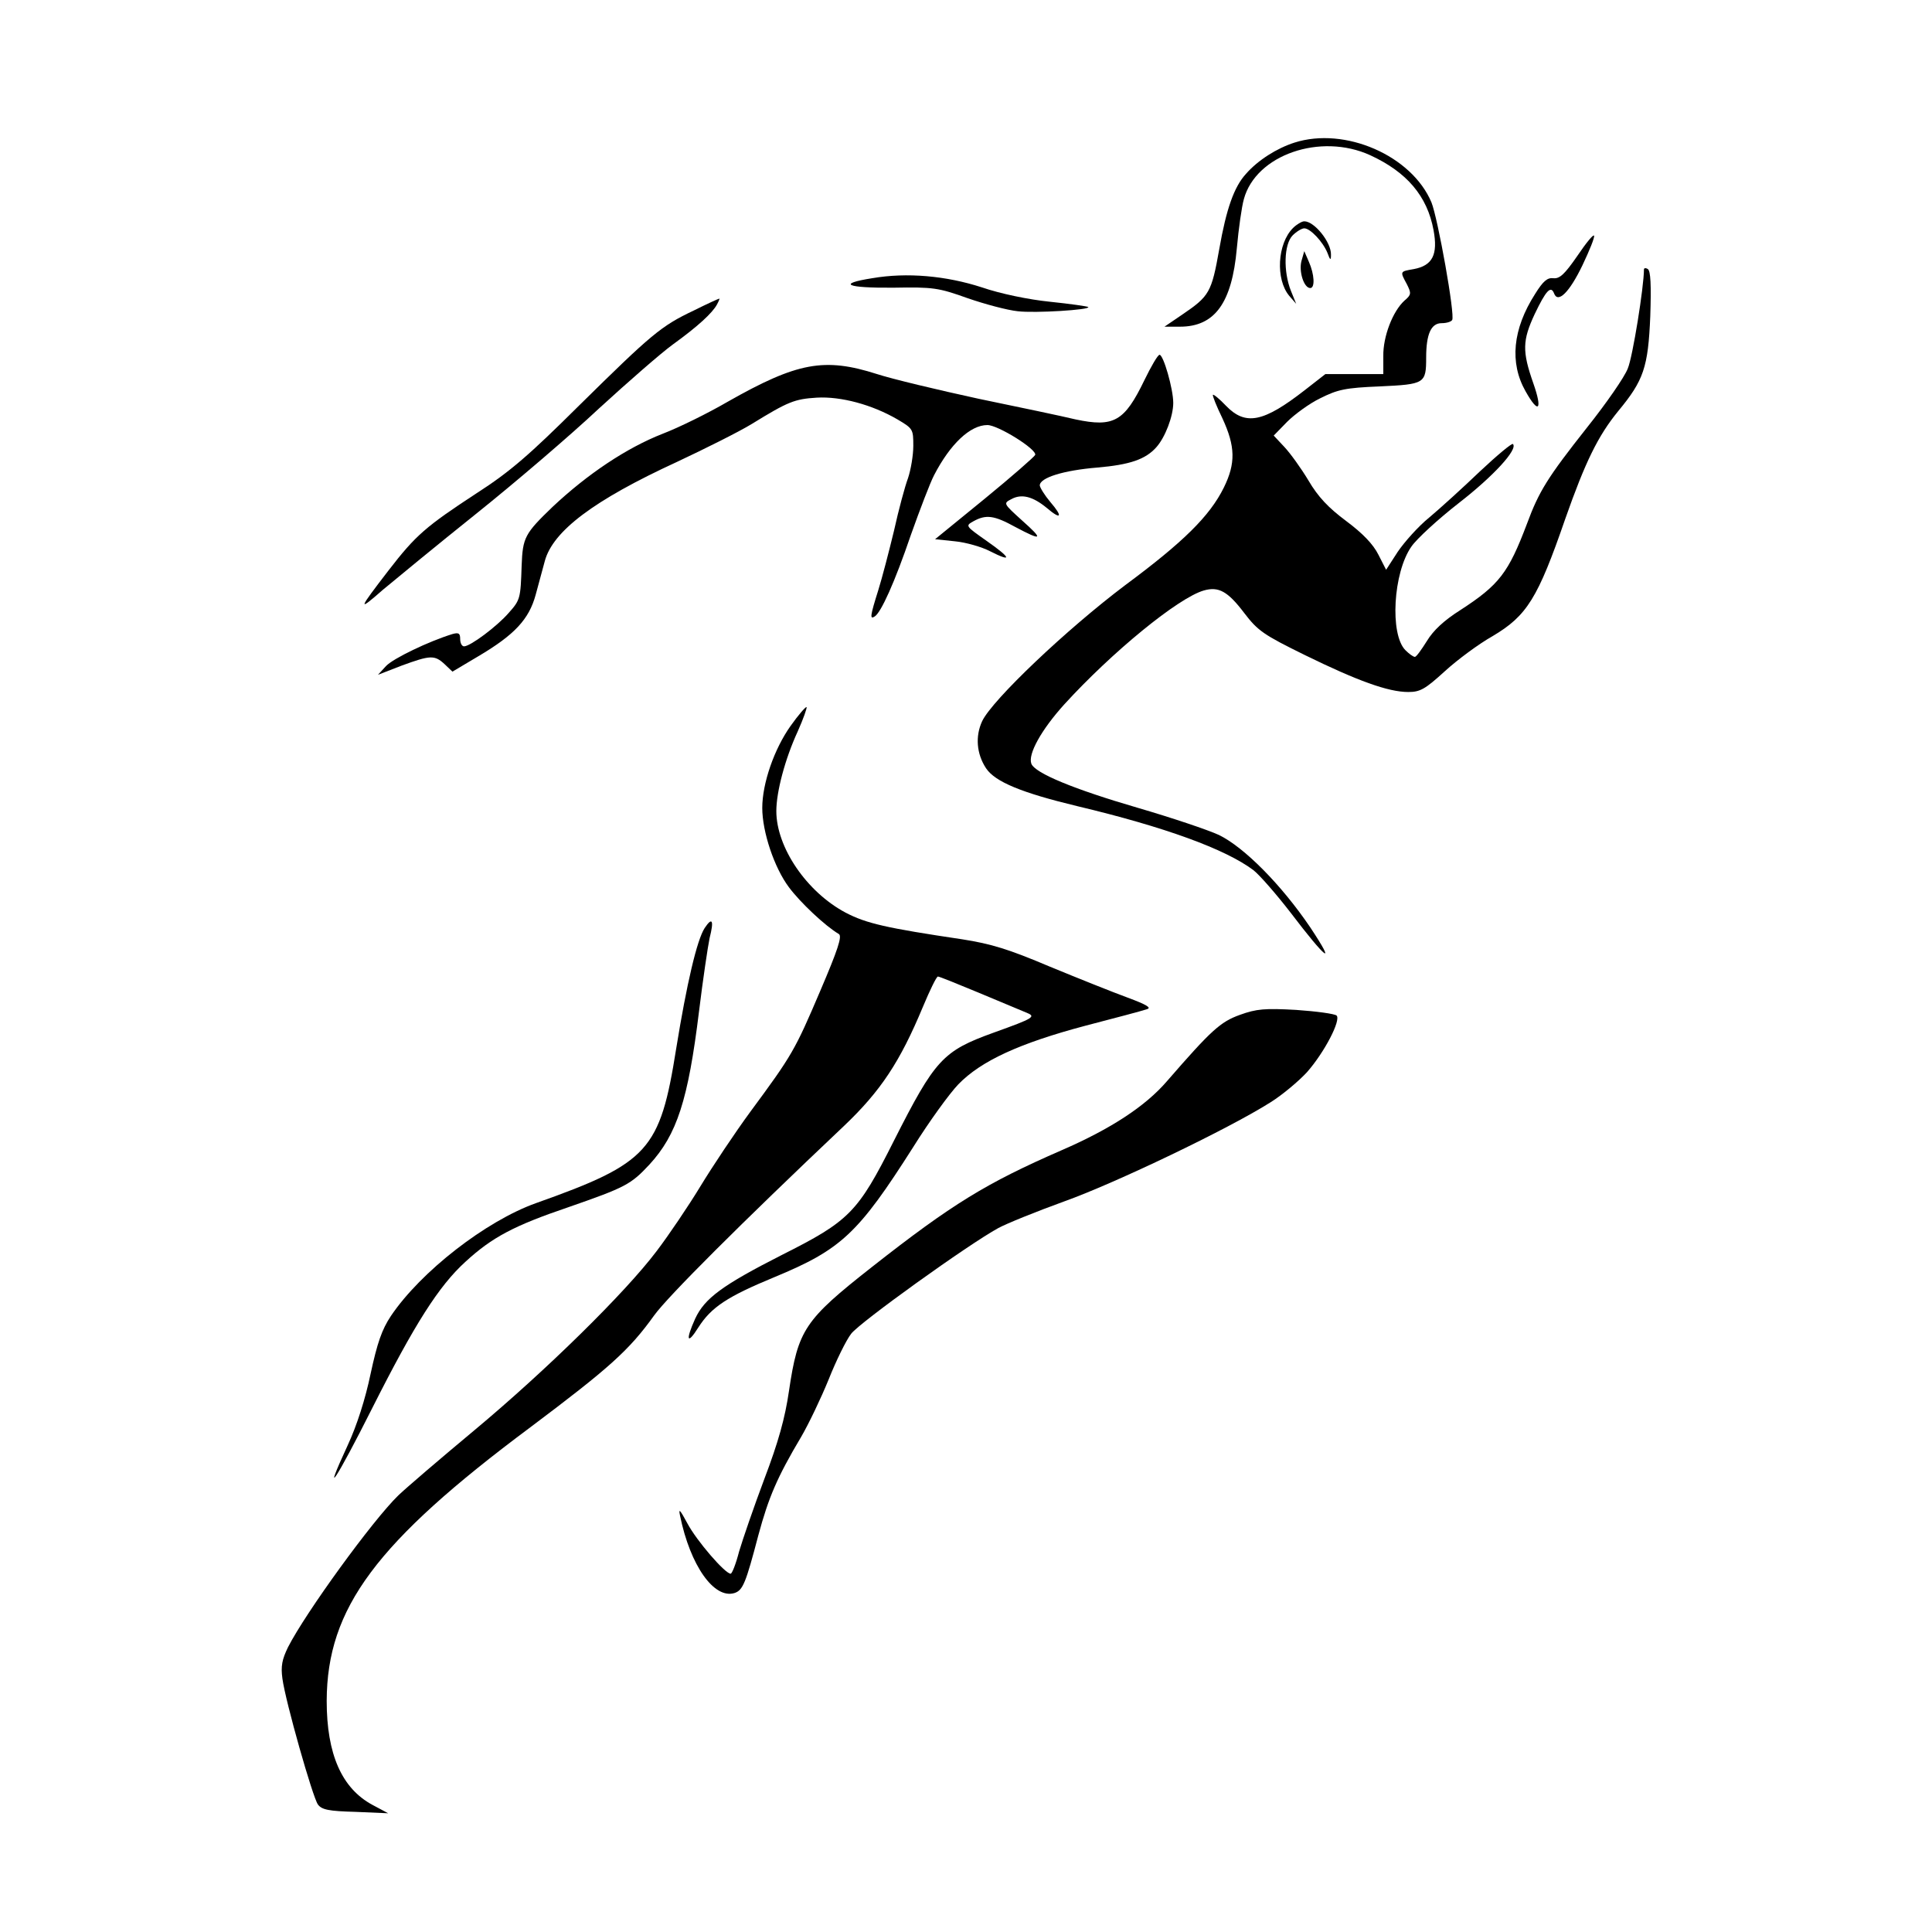
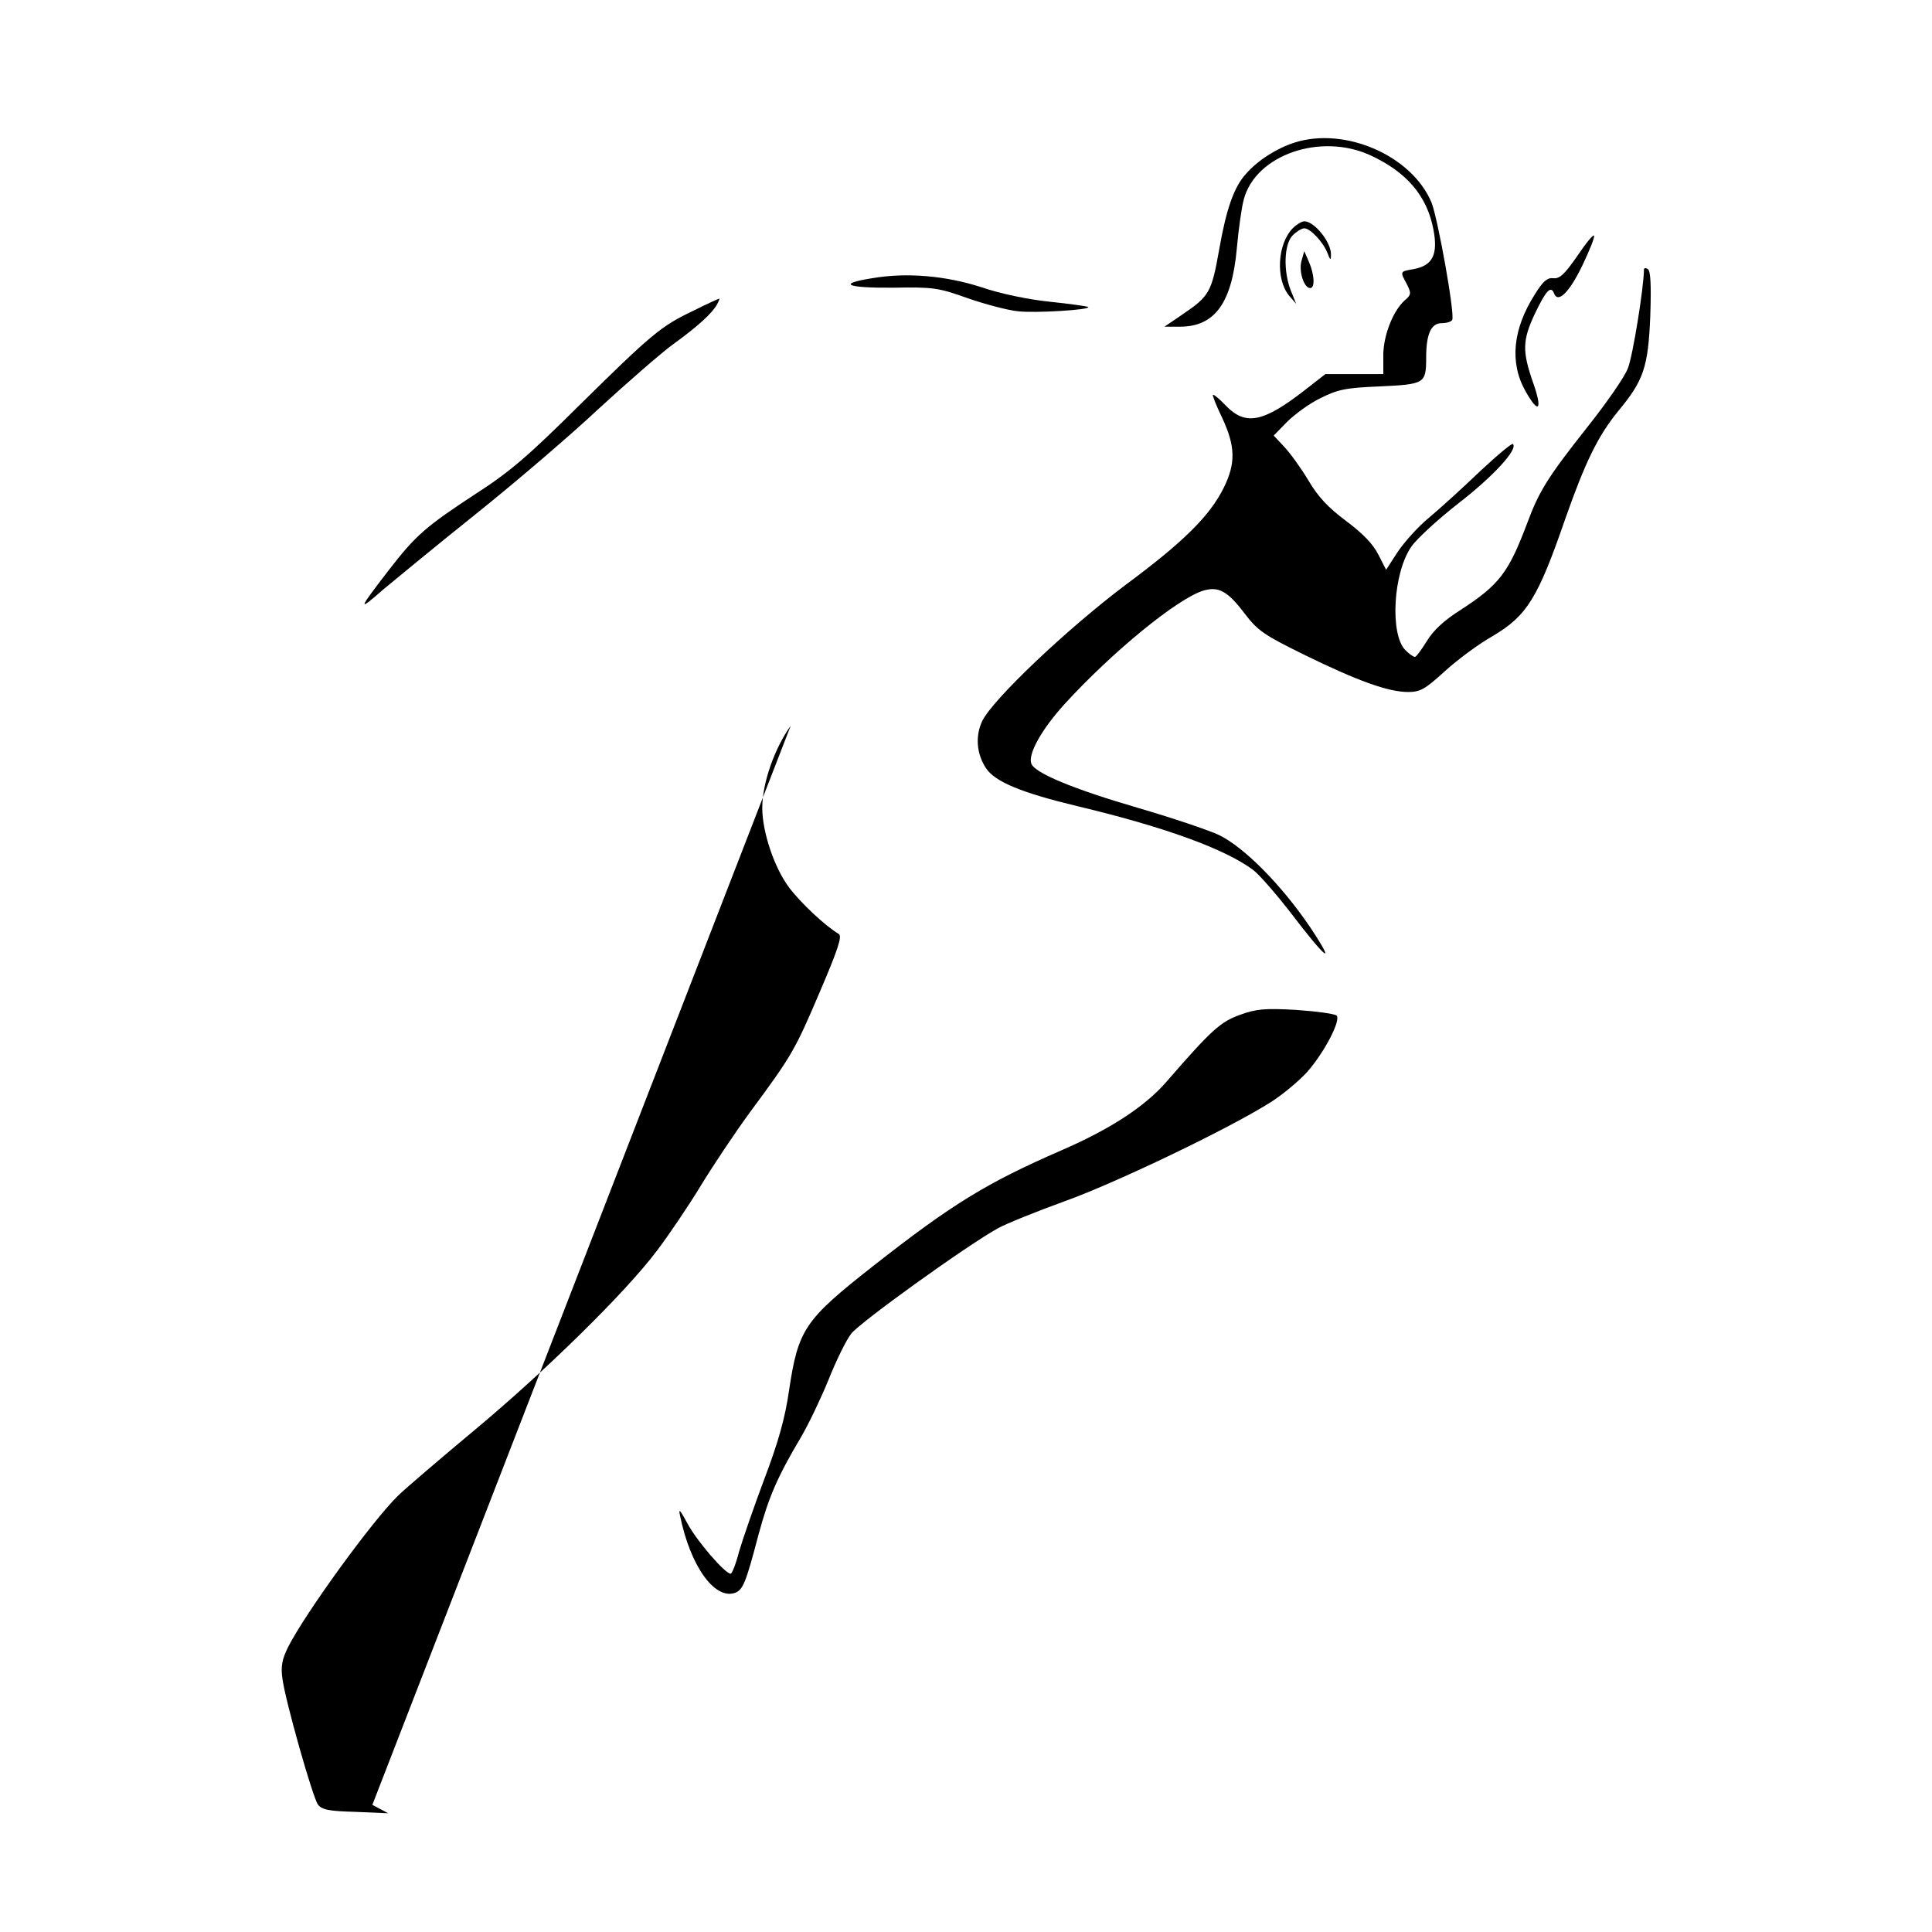
<svg xmlns="http://www.w3.org/2000/svg" version="1.0" width="550pt" height="550pt" viewBox="0 0 550 550" preserveAspectRatio="xMidYMid meet">
  <g transform="translate(0,550) scale(0.1,-0.1)" fill="#000000" stroke="none">
    <path d="M3685 5094 c-50 -16 -104 -50 -138 -89 -34 -37 -56 -100 -76 -214 -22 -124 -28 -134 -106 -187 l-50 -34 44 0 c99 0 148 67 162 223 5 56 14 119 20 140 34 126 218 190 360 125 104 -48 162 -116 180 -213 13 -70 -3 -101 -56 -111 -40 -7 -40 -6 -20 -43 13 -26 13 -30 -7 -47 -33 -30 -61 -102 -60 -158 l0 -51 -83 0 -82 0 -59 -46 c-117 -91 -168 -102 -224 -44 -18 19 -35 33 -37 31 -2 -2 10 -32 27 -67 37 -80 38 -128 4 -197 -40 -81 -115 -155 -281 -278 -166 -125 -378 -326 -407 -387 -20 -43 -16 -93 11 -134 26 -39 102 -70 260 -108 248 -59 421 -122 501 -182 17 -13 65 -68 106 -121 101 -133 133 -158 56 -42 -82 121 -188 228 -260 263 -30 14 -134 49 -230 77 -182 53 -294 99 -304 126 -10 27 28 96 94 169 136 149 324 303 397 324 42 12 68 -2 115 -64 39 -51 55 -62 173 -120 149 -73 237 -105 294 -105 34 0 48 8 104 59 36 33 97 78 136 100 98 58 129 108 207 334 57 162 93 236 151 307 72 87 85 124 91 270 3 89 1 129 -7 134 -6 4 -11 3 -11 -1 0 -49 -32 -249 -46 -282 -9 -24 -61 -99 -116 -168 -113 -143 -137 -182 -171 -274 -53 -140 -79 -174 -190 -246 -46 -29 -77 -58 -95 -88 -15 -24 -30 -45 -34 -45 -5 0 -17 9 -27 19 -45 45 -35 221 17 295 15 22 76 78 135 124 98 76 169 153 154 168 -3 3 -45 -32 -94 -78 -48 -46 -113 -105 -144 -131 -31 -25 -71 -70 -90 -98 l-33 -51 -22 43 c-15 30 -45 61 -92 96 -51 38 -80 69 -107 115 -21 35 -52 78 -69 96 l-30 32 38 39 c21 21 63 52 94 67 50 25 71 30 170 34 128 6 132 8 132 82 0 67 14 98 44 98 14 0 27 4 30 9 9 13 -41 291 -59 335 -56 133 -246 216 -390 170z" />
    <path d="M3681 4851 c-45 -45 -50 -146 -11 -193 l20 -23 -15 37 c-22 55 -20 133 5 158 11 11 26 20 33 20 17 0 53 -38 66 -70 8 -22 10 -22 10 -5 1 35 -47 95 -76 95 -7 0 -22 -9 -32 -19z" />
    <path d="M4490 4771 c-36 -52 -50 -65 -68 -63 -17 2 -29 -8 -52 -45 -64 -100 -73 -196 -27 -277 37 -66 49 -54 22 23 -32 91 -31 122 4 197 32 67 46 82 55 59 11 -30 44 3 81 80 20 42 35 79 33 84 -2 5 -23 -21 -48 -58z" />
    <path d="M3705 4757 c-8 -30 7 -77 25 -77 14 0 12 39 -4 75 l-13 30 -8 -28z" />
    <path d="M2483 4708 c-101 -16 -74 -28 60 -27 114 2 128 0 212 -30 49 -17 113 -34 142 -37 49 -6 209 4 201 12 -3 2 -51 9 -109 15 -60 6 -142 23 -194 41 -102 33 -213 43 -312 26z" />
    <path d="M1975 4616 c-93 -44 -120 -67 -326 -270 -142 -141 -197 -189 -292 -250 -145 -95 -173 -119 -251 -220 -87 -113 -89 -119 -16 -55 36 30 155 128 265 216 110 88 268 223 350 300 83 76 177 158 210 182 72 52 113 90 126 114 5 9 8 17 7 17 -2 0 -35 -15 -73 -34z" />
-     <path d="M3258 4418 c-57 -118 -87 -135 -196 -112 -37 9 -161 35 -277 59 -115 25 -245 56 -288 70 -150 48 -227 34 -426 -79 -55 -32 -138 -73 -185 -91 -102 -40 -213 -114 -313 -208 -79 -76 -85 -87 -88 -167 -3 -94 -4 -98 -37 -135 -33 -38 -109 -95 -127 -95 -6 0 -11 9 -11 21 0 16 -4 19 -22 14 -68 -21 -168 -69 -189 -91 l-23 -25 67 26 c82 30 94 31 123 4 l22 -21 74 44 c103 61 144 105 163 175 9 32 20 75 26 96 23 85 139 173 376 282 81 38 177 86 213 108 104 64 122 71 185 75 69 4 158 -20 230 -62 44 -26 45 -28 45 -75 0 -27 -7 -68 -15 -92 -9 -24 -27 -91 -40 -150 -14 -58 -34 -135 -45 -170 -23 -73 -24 -83 -10 -74 18 11 57 97 103 232 26 73 55 149 66 170 46 89 103 143 152 143 30 0 141 -69 136 -85 -2 -5 -67 -62 -144 -125 l-141 -115 57 -6 c31 -3 76 -16 99 -28 65 -33 61 -20 -9 29 -61 43 -61 43 -38 56 36 20 59 17 119 -16 77 -41 82 -37 20 18 -54 49 -54 49 -31 61 29 16 61 8 101 -25 41 -35 47 -26 10 17 -16 19 -29 40 -30 47 0 22 67 43 164 51 92 8 137 23 168 58 25 28 48 88 48 126 0 40 -28 137 -39 137 -5 0 -24 -33 -43 -72z" />
-     <path d="M2251 3434 c-47 -66 -81 -164 -81 -234 0 -68 34 -170 76 -226 32 -43 103 -110 142 -133 10 -6 -3 -45 -53 -162 -72 -169 -80 -183 -199 -344 -44 -60 -108 -156 -142 -212 -34 -56 -90 -139 -125 -185 -89 -118 -315 -340 -519 -510 -96 -80 -193 -163 -216 -185 -74 -72 -264 -334 -314 -432 -17 -35 -21 -54 -16 -90 9 -66 86 -337 101 -358 11 -15 31 -19 107 -21 l93 -4 -45 24 c-87 47 -130 144 -130 296 1 264 140 451 580 779 225 169 281 219 352 318 38 53 246 261 541 540 104 99 159 182 224 338 20 48 39 87 43 87 4 0 56 -21 116 -46 60 -25 120 -50 134 -56 31 -12 25 -16 -92 -58 -144 -52 -166 -76 -283 -307 -103 -205 -127 -229 -320 -326 -169 -86 -219 -123 -246 -181 -28 -62 -23 -76 9 -25 37 58 83 88 216 143 191 79 239 124 396 371 45 72 103 152 128 178 65 67 174 117 362 167 85 22 164 43 175 47 14 4 -1 13 -55 33 -41 15 -141 55 -221 88 -118 50 -167 65 -250 78 -215 32 -273 45 -332 76 -111 59 -197 186 -197 289 0 55 25 149 61 227 16 36 27 67 25 69 -2 2 -23 -22 -45 -53z" />
-     <path d="M2006 2858 c-22 -34 -51 -158 -81 -343 -46 -290 -78 -326 -399 -440 -143 -51 -328 -195 -413 -321 -26 -39 -39 -77 -58 -165 -15 -72 -39 -147 -65 -203 -76 -164 -33 -99 70 106 120 238 189 347 265 416 76 70 139 103 292 155 164 57 179 65 232 122 78 85 110 183 141 436 11 90 25 184 30 208 13 51 8 62 -14 29z" />
+     <path d="M2251 3434 c-47 -66 -81 -164 -81 -234 0 -68 34 -170 76 -226 32 -43 103 -110 142 -133 10 -6 -3 -45 -53 -162 -72 -169 -80 -183 -199 -344 -44 -60 -108 -156 -142 -212 -34 -56 -90 -139 -125 -185 -89 -118 -315 -340 -519 -510 -96 -80 -193 -163 -216 -185 -74 -72 -264 -334 -314 -432 -17 -35 -21 -54 -16 -90 9 -66 86 -337 101 -358 11 -15 31 -19 107 -21 l93 -4 -45 24 z" />
    <path d="M3530 2611 c-56 -20 -82 -44 -208 -189 -61 -71 -160 -136 -301 -197 -213 -93 -310 -152 -539 -332 -192 -151 -210 -178 -236 -353 -11 -76 -30 -145 -70 -250 -30 -80 -62 -173 -72 -207 -9 -35 -20 -63 -24 -63 -16 0 -97 94 -123 143 -21 39 -26 45 -21 22 29 -142 97 -238 155 -220 24 8 32 28 68 165 29 107 53 164 122 280 21 36 56 109 78 163 21 53 50 112 64 130 24 32 333 254 419 301 24 13 108 47 188 76 143 51 467 206 587 282 35 22 81 61 104 86 50 57 97 148 84 161 -6 5 -57 12 -115 16 -89 5 -113 3 -160 -14z" />
  </g>
</svg>